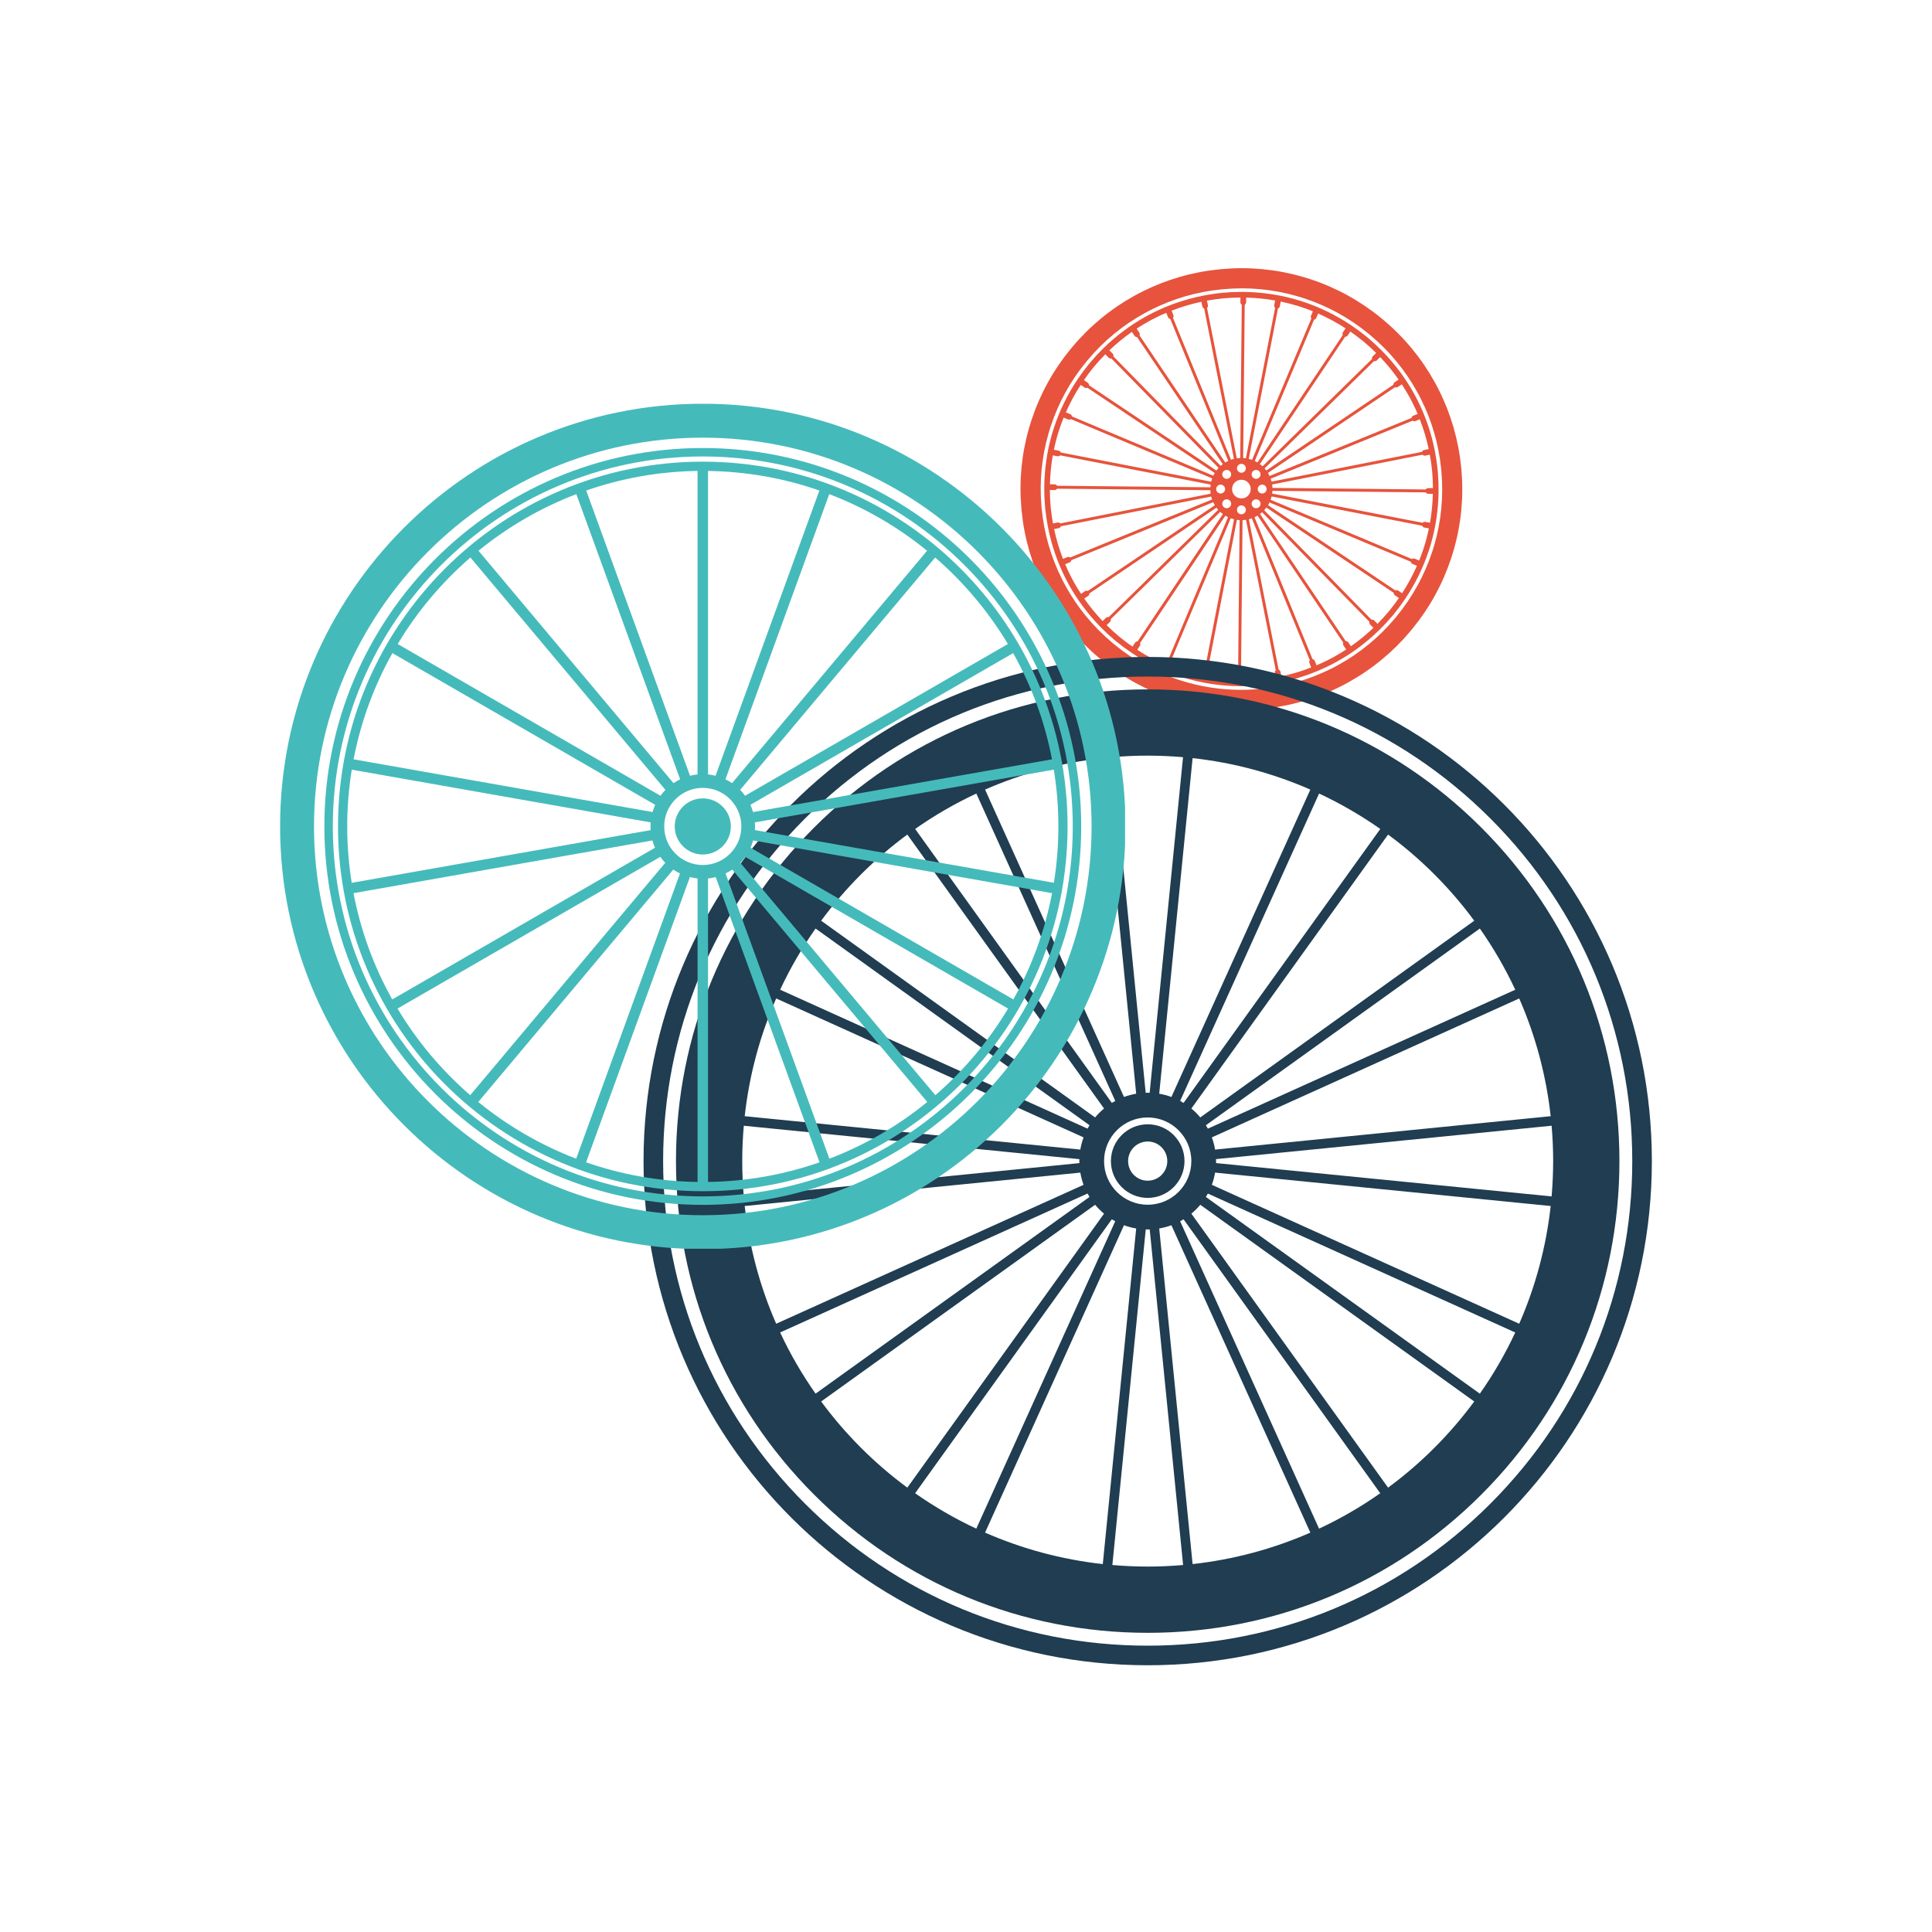
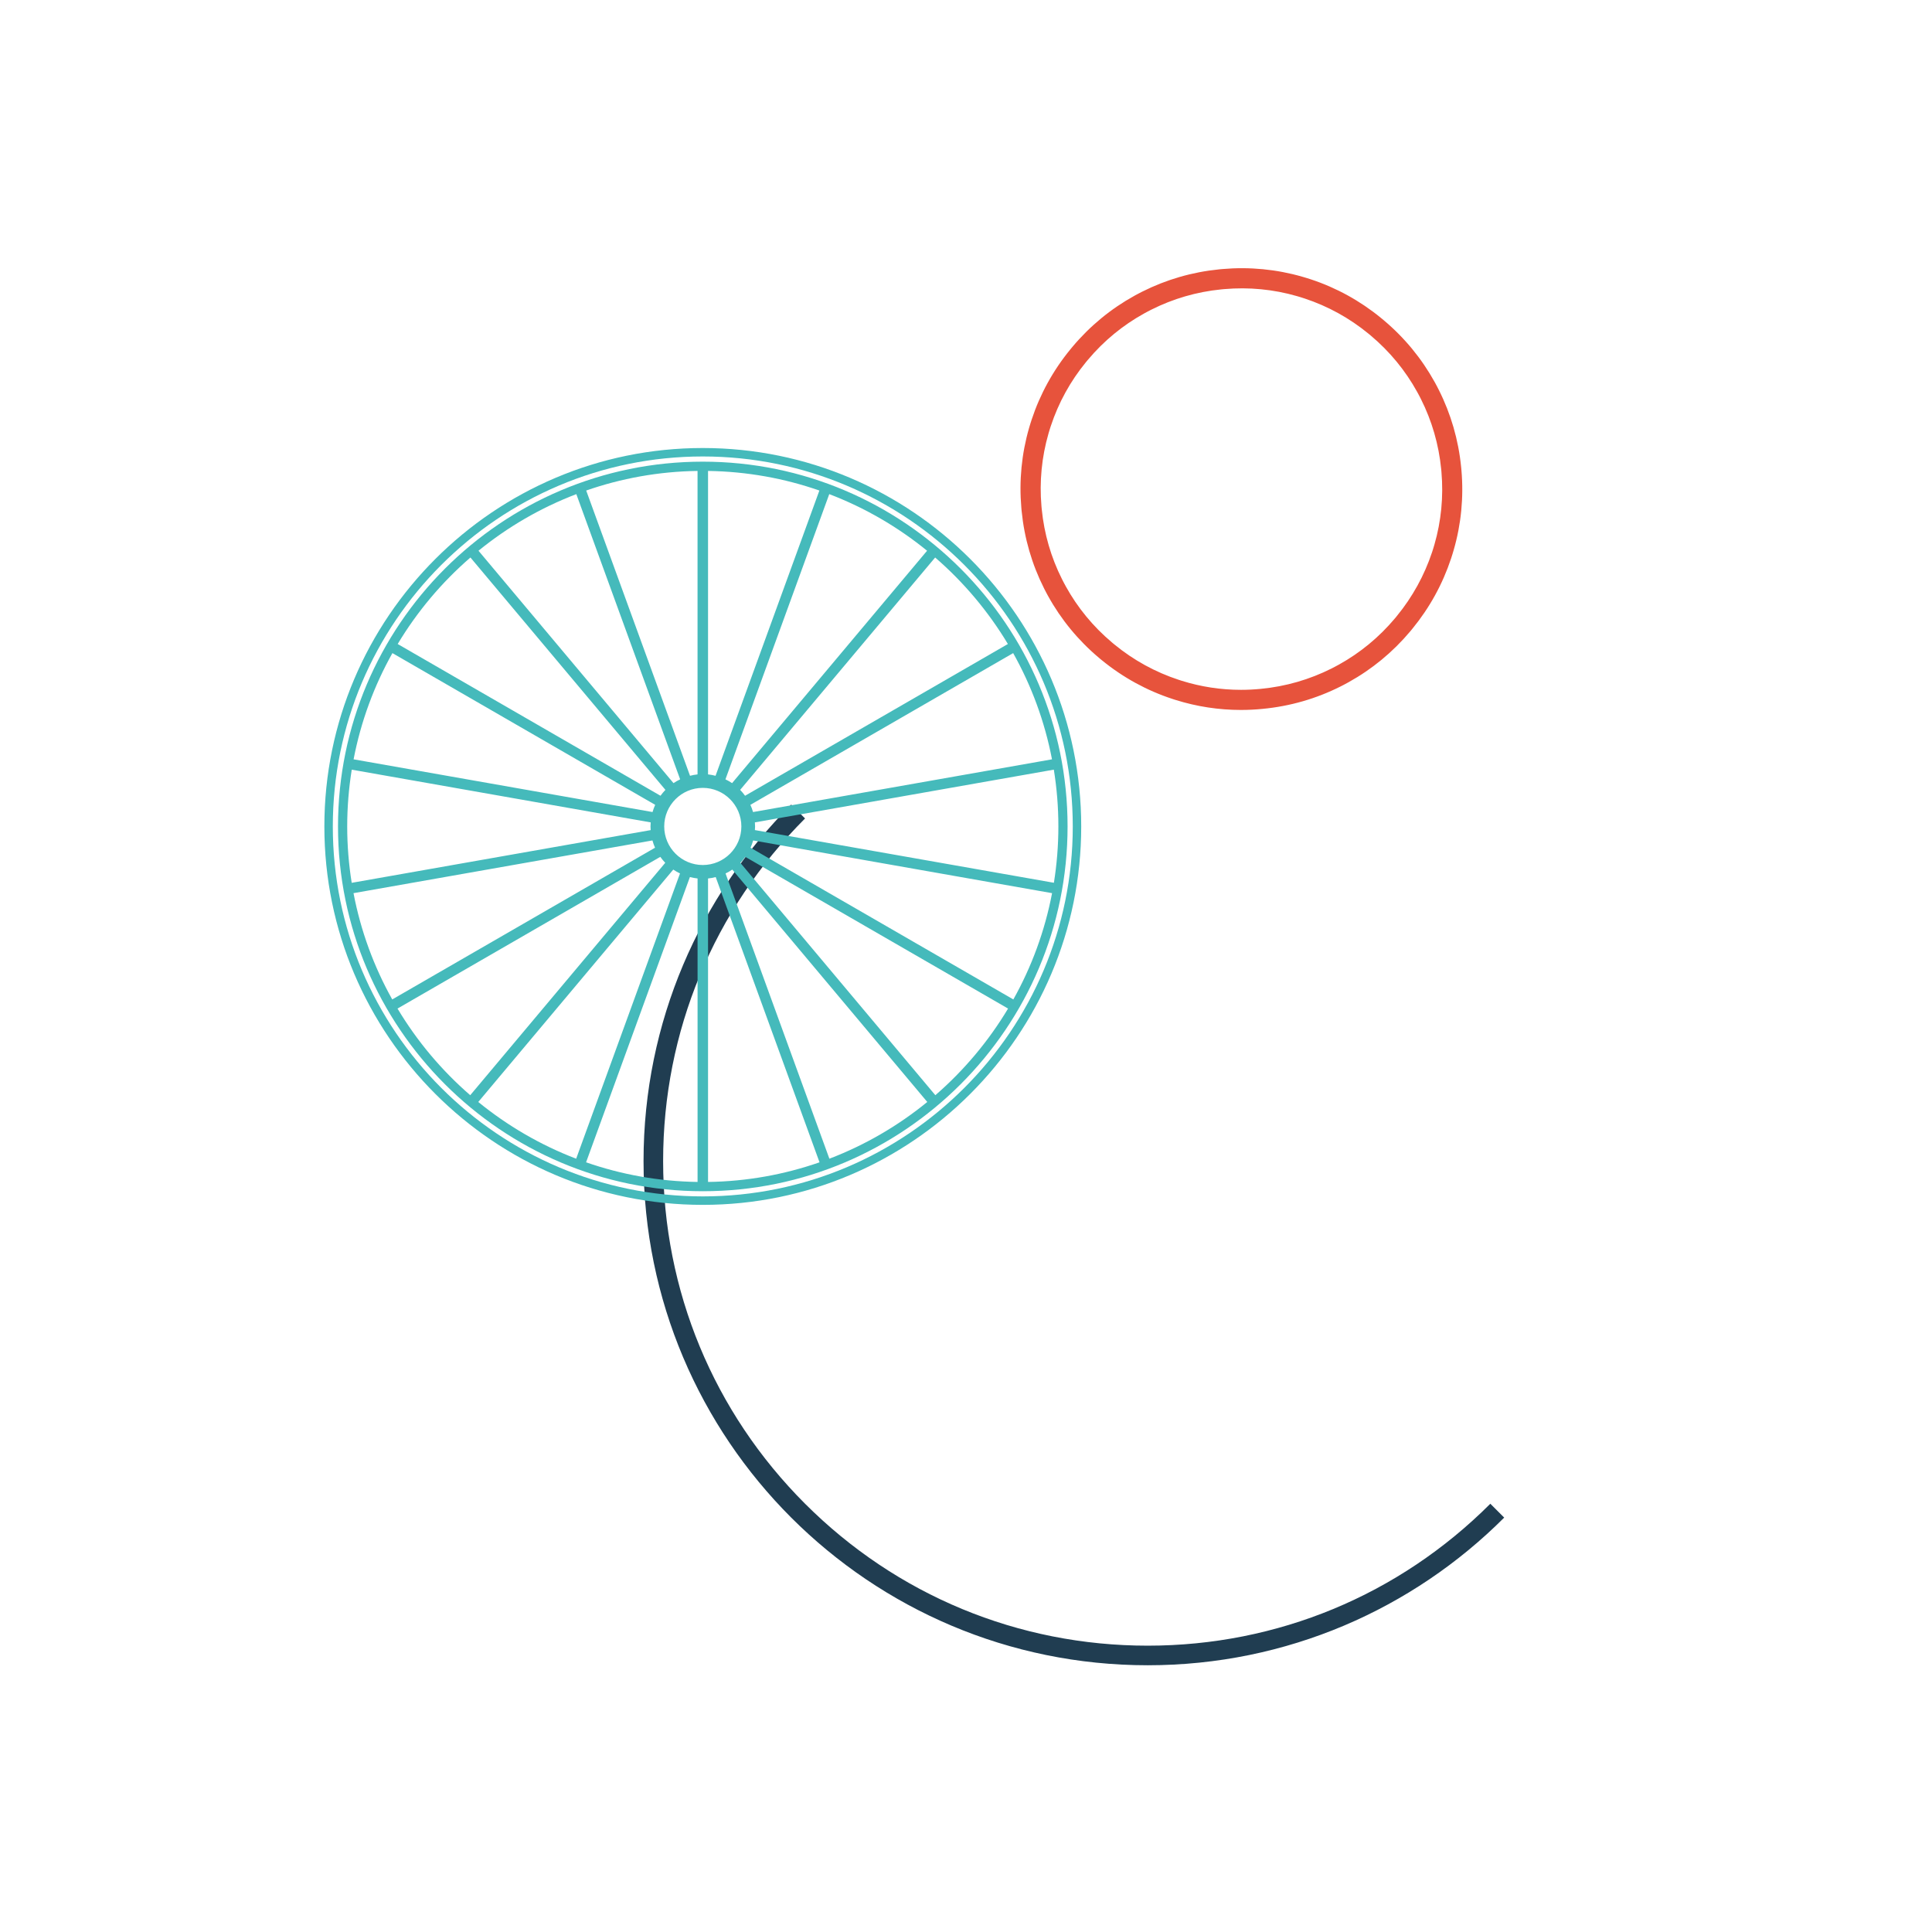
<svg xmlns="http://www.w3.org/2000/svg" width="1200" zoomAndPan="magnify" viewBox="0 0 900 900" height="1200" preserveAspectRatio="xMidYMid meet" version="1.0">
  <defs>
    <clipPath id="5bf2a58f2b">
      <path d="M 475 124.258 L 682 124.258 L 682 330.848 L 475 330.848 Z M 475 124.258 " clip-rule="nonzero" />
    </clipPath>
    <clipPath id="34d486dd5a">
-       <path d="M 299.785 306.027 L 769.5 306.027 L 769.5 775.742 L 299.785 775.742 Z M 299.785 306.027 " clip-rule="nonzero" />
+       <path d="M 299.785 306.027 L 769.5 775.742 L 299.785 775.742 Z M 299.785 306.027 " clip-rule="nonzero" />
    </clipPath>
    <clipPath id="0461a8d307">
      <path d="M 130.5 188.102 L 524.102 188.102 L 524.102 581.703 L 130.5 581.703 Z M 130.5 188.102 " clip-rule="nonzero" />
    </clipPath>
  </defs>
-   <path fill="#e7533c" d="M 669.812 220.043 C 669.793 219.801 669.777 219.566 669.75 219.324 C 669.734 219.09 669.703 218.855 669.684 218.621 C 669.387 215.742 668.961 212.867 668.398 210 C 666.77 201.77 664.074 193.922 660.422 186.613 C 660.363 186.504 660.309 186.391 660.254 186.285 C 660.031 185.84 659.797 185.395 659.566 184.957 C 659.34 184.523 659.109 184.09 658.875 183.664 C 658.812 183.547 658.746 183.43 658.684 183.312 C 654.715 176.176 649.766 169.523 643.891 163.535 C 641.844 161.453 639.719 159.48 637.516 157.613 C 637.332 157.457 637.145 157.297 636.953 157.145 C 636.773 156.996 636.59 156.848 636.41 156.699 C 634.164 154.875 631.832 153.141 629.398 151.508 C 622.328 146.777 614.766 143.102 606.902 140.508 C 606.723 140.445 606.535 140.391 606.359 140.328 C 606.094 140.242 605.82 140.164 605.555 140.074 C 597.133 137.473 588.285 136.074 579.219 135.984 C 578.902 135.977 578.586 135.977 578.273 135.977 C 575.305 135.977 572.359 136.117 569.449 136.398 C 566.457 136.695 563.457 137.133 560.469 137.727 C 552.203 139.363 544.324 142.066 536.992 145.746 C 536.953 145.766 536.922 145.785 536.887 145.801 C 536.348 146.074 535.809 146.352 535.277 146.629 C 534.766 146.902 534.246 147.18 533.738 147.465 C 533.688 147.488 533.641 147.516 533.598 147.547 C 526.527 151.496 519.941 156.414 514.008 162.23 C 511.922 164.277 509.949 166.406 508.082 168.605 C 507.922 168.793 507.766 168.984 507.605 169.168 C 507.457 169.348 507.316 169.527 507.168 169.707 C 505.344 171.953 503.605 174.289 501.98 176.719 C 497.312 183.695 493.668 191.145 491.086 198.895 C 491.047 199.012 491.012 199.121 490.973 199.242 C 490.816 199.715 490.664 200.191 490.516 200.676 C 490.375 201.137 490.23 201.609 490.094 202.074 C 490.059 202.203 490.02 202.332 489.984 202.461 C 487.746 210.316 486.539 218.516 486.457 226.906 C 486.43 229.832 486.539 232.742 486.781 235.625 C 486.801 235.859 486.816 236.09 486.844 236.324 C 486.867 236.562 486.891 236.812 486.918 237.051 C 487.215 239.922 487.641 242.797 488.203 245.66 C 489.828 253.891 492.523 261.73 496.172 269.035 C 496.234 269.152 496.289 269.27 496.352 269.387 C 496.574 269.824 496.805 270.258 497.027 270.695 C 497.262 271.137 497.492 271.574 497.73 272.008 C 497.793 272.121 497.855 272.23 497.91 272.344 C 501.879 279.484 506.832 286.133 512.703 292.125 C 514.75 294.215 516.875 296.188 519.082 298.047 C 519.27 298.203 519.449 298.363 519.641 298.512 C 519.82 298.66 520.004 298.809 520.191 298.957 C 522.43 300.781 524.766 302.512 527.195 304.137 C 534.277 308.879 541.852 312.559 549.73 315.152 C 549.891 315.207 550.055 315.262 550.219 315.312 C 550.496 315.402 550.781 315.492 551.059 315.578 C 559.473 318.18 568.316 319.57 577.375 319.664 C 580.352 319.695 583.305 319.578 586.23 319.332 C 586.387 319.32 586.547 319.305 586.699 319.289 C 587.027 319.258 587.363 319.219 587.691 319.188 C 590.504 318.891 593.316 318.477 596.129 317.922 C 604.336 316.293 612.156 313.617 619.441 309.98 C 619.621 309.887 619.801 309.801 619.98 309.711 C 620.355 309.516 620.734 309.32 621.113 309.121 C 621.602 308.863 622.094 308.602 622.578 308.332 C 622.641 308.301 622.699 308.262 622.762 308.23 C 629.922 304.262 636.59 299.297 642.594 293.41 C 644.684 291.363 646.656 289.23 648.523 287.027 C 648.68 286.844 648.832 286.664 648.988 286.477 C 649.141 286.293 649.289 286.105 649.438 285.926 C 651.262 283.688 652.992 281.352 654.621 278.922 C 659.289 271.953 662.93 264.5 665.516 256.754 C 665.559 256.629 665.598 256.508 665.641 256.383 C 665.793 255.914 665.941 255.441 666.09 254.973 C 666.238 254.496 666.383 254.027 666.516 253.543 C 666.555 253.422 666.586 253.305 666.621 253.18 C 668.867 245.324 670.066 237.121 670.148 228.73 C 670.164 225.824 670.055 222.922 669.812 220.043 Z M 665.547 209.207 L 663.387 209.637 C 662.914 209.727 662.555 210.066 662.398 210.496 L 592.352 224.359 C 592.348 224.332 592.34 224.309 592.332 224.289 C 592.301 224.152 592.258 224.023 592.223 223.895 C 592.199 223.809 592.172 223.723 592.148 223.633 C 592.098 223.469 592.043 223.301 591.988 223.141 C 591.969 223.09 591.957 223.047 591.938 222.996 L 658.027 195.977 C 658.391 196.246 658.879 196.328 659.324 196.148 L 661.387 195.309 C 663.137 199.766 664.527 204.414 665.547 209.207 Z M 656.383 184.59 C 656.445 184.695 656.5 184.809 656.562 184.914 C 656.797 185.332 657.02 185.762 657.25 186.188 C 657.473 186.605 657.695 187.035 657.91 187.461 C 657.965 187.57 658.027 187.688 658.082 187.801 C 658.906 189.445 659.672 191.121 660.395 192.82 L 658.332 193.664 C 657.879 193.848 657.594 194.25 657.52 194.695 L 591.426 221.723 C 591.418 221.719 591.418 221.703 591.41 221.699 C 591.324 221.512 591.234 221.328 591.141 221.148 C 591.129 221.125 591.117 221.098 591.102 221.074 C 591.012 220.902 590.918 220.727 590.82 220.562 C 590.801 220.531 590.781 220.492 590.758 220.461 C 590.727 220.414 590.699 220.363 590.672 220.309 L 649.863 180.375 C 650.273 180.566 650.77 180.547 651.168 180.273 L 653.02 179.027 C 654.207 180.84 655.332 182.699 656.383 184.59 Z M 642.934 166.332 C 646.082 169.641 648.949 173.141 651.523 176.82 L 649.68 178.062 C 649.277 178.332 649.074 178.785 649.098 179.238 L 589.902 219.168 C 589.848 219.094 589.785 219.02 589.723 218.941 C 589.656 218.855 589.594 218.773 589.527 218.688 C 589.457 218.605 589.391 218.527 589.32 218.445 C 589.246 218.359 589.172 218.273 589.098 218.188 L 640.094 168.203 C 640.535 168.316 641.016 168.211 641.363 167.871 Z M 583.672 233.207 C 584.48 232.395 585.793 232.395 586.602 233.207 C 587.41 234.016 587.41 235.328 586.602 236.137 C 585.793 236.949 584.48 236.949 583.672 236.137 C 582.859 235.328 582.859 234.016 583.672 233.207 Z M 583.672 219.523 C 584.48 218.711 585.793 218.711 586.602 219.523 C 587.41 220.332 587.41 221.645 586.602 222.453 C 585.793 223.262 584.48 223.262 583.672 222.453 C 582.859 221.645 582.859 220.332 583.672 219.523 Z M 585.895 227.828 C 585.895 226.684 586.824 225.754 587.969 225.754 C 589.113 225.754 590.039 226.684 590.039 227.828 C 590.039 228.973 589.113 229.898 587.969 229.898 C 586.824 229.898 585.895 228.973 585.895 227.828 Z M 627.809 156.27 L 629.031 154.445 C 631 155.809 632.902 157.23 634.734 158.727 C 634.914 158.875 635.098 159.023 635.277 159.172 C 635.457 159.32 635.629 159.469 635.805 159.617 C 637.609 161.145 639.367 162.758 641.066 164.438 L 639.496 165.98 C 639.148 166.32 639.031 166.801 639.137 167.242 L 588.141 217.223 C 588.109 217.191 588.078 217.168 588.047 217.141 C 588.016 217.117 587.988 217.094 587.961 217.062 C 587.812 216.93 587.672 216.801 587.516 216.68 C 587.496 216.66 587.473 216.641 587.453 216.629 C 587.293 216.5 587.133 216.367 586.973 216.246 C 586.953 216.234 586.934 216.215 586.91 216.203 C 586.91 216.203 586.91 216.203 586.902 216.195 L 626.633 156.863 C 627.086 156.875 627.535 156.672 627.809 156.27 Z M 613.184 148.109 L 614.043 146.055 C 618.445 147.992 622.719 150.293 626.824 152.957 L 625.602 154.785 C 625.328 155.188 625.316 155.684 625.508 156.09 L 585.777 215.422 C 585.746 215.402 585.723 215.391 585.691 215.375 C 585.543 215.285 585.391 215.195 585.242 215.113 C 585.16 215.07 585.082 215.031 585.008 214.988 C 584.883 214.93 584.758 214.859 584.637 214.797 C 584.598 214.781 584.562 214.762 584.523 214.742 L 612.145 148.898 C 612.59 148.844 612.992 148.555 613.184 148.109 Z M 596.191 142.668 L 596.617 140.477 C 599.375 141.055 602.098 141.75 604.773 142.582 C 605.035 142.66 605.293 142.742 605.547 142.82 C 605.727 142.879 605.906 142.938 606.086 142.996 C 607.941 143.605 609.777 144.273 611.59 145.012 L 610.723 147.07 C 610.539 147.516 610.613 148.004 610.883 148.367 L 583.262 214.211 C 582.762 214.023 582.25 213.875 581.723 213.746 L 595.34 143.648 C 595.758 143.508 596.098 143.145 596.191 142.668 Z M 579.559 231.988 C 579.484 232.012 579.41 232.027 579.336 232.043 C 579.273 232.055 579.211 232.074 579.148 232.086 C 579.031 232.113 578.914 232.125 578.797 232.145 C 578.773 232.145 578.754 232.148 578.73 232.156 C 578.453 232.188 578.168 232.188 577.883 232.156 C 577.871 232.156 577.859 232.156 577.844 232.156 C 577.832 232.156 577.828 232.148 577.816 232.148 C 577.523 232.117 577.246 232.055 576.98 231.977 C 576.961 231.969 576.941 231.965 576.926 231.957 C 576.805 231.922 576.695 231.879 576.582 231.828 C 576.527 231.805 576.473 231.773 576.418 231.746 C 576.348 231.715 576.273 231.68 576.207 231.641 C 576.133 231.598 576.066 231.555 575.992 231.512 C 575.941 231.48 575.891 231.457 575.848 231.426 C 575.773 231.375 575.707 231.32 575.633 231.266 C 575.594 231.234 575.551 231.203 575.516 231.172 C 575.445 231.117 575.383 231.055 575.324 231 C 575.285 230.961 575.242 230.926 575.203 230.887 C 575.148 230.832 575.102 230.777 575.051 230.719 C 575.008 230.672 574.965 230.629 574.922 230.57 C 574.879 230.523 574.848 230.469 574.805 230.418 C 574.762 230.355 574.711 230.293 574.668 230.23 C 574.637 230.188 574.613 230.141 574.582 230.098 C 574.539 230.023 574.488 229.949 574.449 229.875 C 574.426 229.832 574.406 229.785 574.391 229.742 C 574.352 229.664 574.309 229.582 574.27 229.496 C 574.254 229.445 574.234 229.391 574.215 229.34 C 574.184 229.262 574.152 229.18 574.129 229.102 C 574.105 229.027 574.094 228.953 574.074 228.879 C 574.062 228.816 574.043 228.754 574.031 228.691 C 574.004 228.574 573.988 228.457 573.973 228.332 C 573.973 228.316 573.969 228.289 573.969 228.273 C 573.938 227.992 573.938 227.703 573.969 227.418 C 573.969 227.406 573.969 227.398 573.969 227.387 C 573.969 227.375 573.973 227.363 573.973 227.352 C 574.004 227.066 574.066 226.789 574.148 226.523 C 574.152 226.504 574.168 226.48 574.172 226.461 C 574.211 226.348 574.254 226.23 574.297 226.125 C 574.32 226.07 574.352 226.016 574.375 225.953 C 574.406 225.887 574.438 225.812 574.477 225.75 C 574.52 225.676 574.562 225.605 574.605 225.531 C 574.637 225.484 574.66 225.441 574.691 225.391 C 574.742 225.316 574.797 225.242 574.852 225.176 C 574.883 225.137 574.914 225.094 574.945 225.055 C 575 224.988 575.062 224.926 575.117 224.863 C 575.156 224.828 575.191 224.785 575.23 224.746 C 575.285 224.691 575.34 224.641 575.398 224.594 C 575.445 224.551 575.488 224.508 575.547 224.465 C 575.594 224.418 575.648 224.391 575.699 224.344 C 575.762 224.301 575.824 224.254 575.887 224.211 C 575.93 224.18 575.977 224.152 576.02 224.121 C 576.094 224.078 576.168 224.031 576.242 223.992 C 576.289 223.969 576.332 223.949 576.375 223.93 C 576.453 223.895 576.535 223.852 576.621 223.812 C 576.672 223.797 576.727 223.777 576.777 223.758 C 576.855 223.727 576.938 223.695 577.016 223.672 C 577.09 223.648 577.164 223.633 577.238 223.617 C 577.301 223.602 577.363 223.586 577.426 223.574 C 577.543 223.547 577.66 223.535 577.777 223.516 C 577.801 223.516 577.82 223.512 577.844 223.504 C 578.125 223.473 578.406 223.473 578.691 223.504 C 578.703 223.504 578.719 223.504 578.73 223.504 C 578.742 223.504 578.75 223.512 578.762 223.512 C 579.051 223.543 579.328 223.602 579.594 223.684 C 579.613 223.691 579.633 223.695 579.656 223.707 C 579.773 223.746 579.887 223.789 579.996 223.832 C 580.055 223.855 580.109 223.887 580.164 223.914 C 580.23 223.945 580.305 223.98 580.375 224.02 C 580.449 224.062 580.516 224.105 580.59 224.148 C 580.641 224.18 580.684 224.203 580.734 224.234 C 580.809 224.285 580.875 224.34 580.949 224.395 C 580.988 224.426 581.031 224.457 581.066 224.488 C 581.137 224.543 581.195 224.605 581.258 224.66 C 581.297 224.699 581.34 224.734 581.375 224.773 C 581.434 224.828 581.48 224.883 581.531 224.938 C 581.574 224.988 581.617 225.031 581.66 225.086 C 581.703 225.137 581.742 225.191 581.777 225.242 C 581.82 225.305 581.871 225.367 581.914 225.426 C 581.945 225.473 581.969 225.52 582 225.57 C 582.043 225.645 582.094 225.719 582.129 225.793 C 582.156 225.836 582.176 225.879 582.191 225.93 C 582.23 226.008 582.273 226.09 582.305 226.176 C 582.324 226.227 582.34 226.281 582.359 226.332 C 582.391 226.41 582.422 226.484 582.445 226.566 C 582.469 226.641 582.484 226.715 582.5 226.789 C 582.516 226.852 582.531 226.91 582.543 226.973 C 582.57 227.09 582.59 227.207 582.602 227.332 C 582.602 227.352 582.605 227.375 582.605 227.395 C 582.637 227.672 582.637 227.961 582.605 228.246 C 582.605 228.258 582.605 228.266 582.605 228.277 C 582.605 228.289 582.602 228.305 582.602 228.316 C 582.57 228.602 582.508 228.879 582.426 229.145 C 582.422 229.164 582.414 229.188 582.402 229.207 C 582.367 229.316 582.324 229.434 582.277 229.547 C 582.254 229.602 582.223 229.656 582.199 229.719 C 582.168 229.785 582.137 229.859 582.102 229.922 C 582.055 229.996 582.012 230.066 581.969 230.141 C 581.938 230.188 581.914 230.23 581.883 230.281 C 581.832 230.355 581.777 230.422 581.723 230.496 C 581.691 230.535 581.66 230.578 581.629 230.617 C 581.574 230.684 581.512 230.746 581.457 230.809 C 581.418 230.844 581.383 230.887 581.344 230.926 C 581.289 230.98 581.234 231.031 581.18 231.078 C 581.129 231.121 581.086 231.164 581.031 231.211 C 580.98 231.254 580.926 231.285 580.875 231.328 C 580.812 231.371 580.75 231.418 580.691 231.461 C 580.648 231.492 580.598 231.52 580.555 231.551 C 580.48 231.594 580.406 231.641 580.332 231.68 C 580.289 231.703 580.246 231.723 580.195 231.742 C 580.113 231.777 580.035 231.82 579.949 231.859 C 579.898 231.879 579.844 231.895 579.793 231.914 C 579.719 231.934 579.637 231.965 579.559 231.988 Z M 580.363 237.512 C 580.363 238.652 579.434 239.582 578.289 239.582 C 577.148 239.582 576.219 238.652 576.219 237.512 C 576.219 236.367 577.148 235.438 578.289 235.438 C 579.434 235.438 580.363 236.367 580.363 237.512 Z M 576.219 218.148 C 576.219 217.004 577.148 216.078 578.289 216.078 C 579.434 216.078 580.363 217.004 580.363 218.148 C 580.363 219.293 579.434 220.223 578.289 220.223 C 577.148 220.223 576.219 219.293 576.219 218.148 Z M 579.832 141.969 C 580.219 141.738 580.484 141.32 580.492 140.836 L 580.516 138.637 C 585.082 138.746 589.59 139.199 594.004 139.977 L 593.578 142.16 C 593.484 142.637 593.664 143.102 593.996 143.402 L 580.379 213.5 C 580.203 213.477 580.023 213.449 579.844 213.43 C 579.816 213.43 579.801 213.426 579.773 213.426 C 579.758 213.426 579.738 213.426 579.711 213.418 C 579.516 213.402 579.312 213.383 579.113 213.371 Z M 569.688 139.008 C 572.387 138.754 575.113 138.617 577.852 138.605 L 577.828 140.805 C 577.82 141.289 578.082 141.715 578.465 141.949 L 577.746 213.352 C 577.207 213.371 576.672 213.418 576.145 213.5 L 562.281 143.453 C 562.617 143.148 562.793 142.688 562.695 142.211 L 562.27 140.051 C 564.75 139.605 567.215 139.254 569.688 139.008 Z M 559.664 140.578 L 560.094 142.734 C 560.184 143.211 560.523 143.57 560.953 143.723 L 574.816 213.773 C 574.789 213.777 574.766 213.785 574.746 213.789 C 574.613 213.82 574.48 213.863 574.344 213.902 C 574.258 213.926 574.172 213.949 574.086 213.977 C 573.918 214.023 573.75 214.082 573.59 214.137 C 573.543 214.156 573.5 214.168 573.449 214.188 L 546.426 148.098 C 546.699 147.73 546.781 147.242 546.602 146.797 L 545.758 144.738 C 550.23 142.98 554.879 141.598 559.664 140.578 Z M 569.98 233.207 C 570.789 232.395 572.102 232.395 572.91 233.207 C 573.723 234.016 573.723 235.328 572.91 236.137 C 572.102 236.949 570.789 236.949 569.98 236.137 C 569.168 235.328 569.168 234.016 569.98 233.207 Z M 568.613 229.898 C 567.469 229.898 566.543 228.973 566.543 227.828 C 566.543 226.684 567.469 225.754 568.613 225.754 C 569.758 225.754 570.684 226.684 570.684 227.828 C 570.684 228.973 569.758 229.898 568.613 229.898 Z M 572.91 222.453 C 572.102 223.262 570.789 223.262 569.98 222.453 C 569.168 221.645 569.168 220.332 569.98 219.523 C 570.789 218.711 572.102 218.711 572.91 219.523 C 573.723 220.332 573.723 221.645 572.91 222.453 Z M 534.871 149.832 C 534.906 149.816 534.945 149.789 534.98 149.773 C 535.488 149.488 535.996 149.215 536.508 148.941 C 537.016 148.676 537.523 148.41 538.035 148.152 C 538.078 148.129 538.121 148.109 538.172 148.082 C 539.848 147.242 541.555 146.465 543.285 145.727 L 544.125 147.785 C 544.312 148.238 544.715 148.523 545.16 148.598 L 572.188 214.691 C 572.18 214.699 572.168 214.699 572.164 214.707 C 571.977 214.793 571.793 214.883 571.613 214.977 C 571.586 214.988 571.562 215.004 571.539 215.016 C 571.363 215.105 571.191 215.199 571.023 215.301 C 570.992 215.316 570.957 215.336 570.918 215.355 C 570.871 215.387 570.82 215.41 570.766 215.441 L 530.832 156.246 C 531.023 155.84 531.004 155.344 530.734 154.941 L 529.484 153.094 C 531.238 151.949 533.039 150.859 534.871 149.832 Z M 527.277 154.602 L 528.52 156.445 C 528.793 156.848 529.242 157.051 529.695 157.023 L 569.633 216.215 C 569.555 216.27 569.48 216.332 569.406 216.395 C 569.316 216.461 569.238 216.523 569.152 216.59 C 569.07 216.66 568.992 216.727 568.902 216.797 C 568.816 216.871 568.73 216.945 568.645 217.02 L 518.664 166.023 C 518.773 165.582 518.668 165.102 518.328 164.754 L 516.789 163.184 C 520.102 160.043 523.602 157.172 527.277 154.602 Z M 509.184 171.383 C 509.332 171.203 509.48 171.02 509.629 170.84 C 509.777 170.66 509.926 170.488 510.074 170.312 C 511.602 168.508 513.215 166.75 514.898 165.051 L 516.438 166.621 C 516.777 166.969 517.258 167.086 517.699 166.98 L 567.68 217.977 C 567.648 218.008 567.625 218.039 567.598 218.07 C 567.574 218.102 567.551 218.133 567.52 218.156 C 567.391 218.305 567.258 218.445 567.137 218.602 C 567.117 218.621 567.098 218.645 567.078 218.668 C 566.949 218.828 566.82 218.992 566.703 219.152 C 566.691 219.168 566.672 219.195 566.66 219.215 C 566.66 219.215 566.66 219.215 566.66 219.219 L 507.328 179.488 C 507.352 179.039 507.148 178.586 506.746 178.316 L 504.922 177.09 C 506.266 175.117 507.688 173.219 509.184 171.383 Z M 503.422 179.297 L 505.246 180.523 C 505.645 180.793 506.141 180.809 506.551 180.617 L 565.879 220.344 C 565.863 220.375 565.848 220.398 565.832 220.43 C 565.746 220.578 565.652 220.727 565.57 220.883 C 565.527 220.965 565.492 221.043 565.449 221.125 C 565.387 221.246 565.316 221.363 565.262 221.496 C 565.242 221.531 565.227 221.57 565.207 221.605 L 499.363 193.984 C 499.301 193.539 499.012 193.133 498.566 192.945 L 496.512 192.086 C 498.453 187.676 500.762 183.402 503.422 179.297 Z M 492.492 203.191 C 492.531 203.066 492.562 202.949 492.598 202.828 C 492.734 202.367 492.871 201.91 493.012 201.453 C 493.156 200.996 493.305 200.531 493.453 200.074 C 493.488 199.957 493.527 199.84 493.57 199.723 C 494.152 197.973 494.793 196.246 495.488 194.535 L 497.539 195.395 C 497.984 195.578 498.473 195.504 498.84 195.234 L 564.68 222.855 C 564.496 223.355 564.348 223.871 564.219 224.395 L 494.121 210.777 C 493.965 210.352 493.602 210.02 493.125 209.926 L 490.938 209.5 C 491.383 207.379 491.898 205.27 492.492 203.191 Z M 490.441 212.121 L 492.625 212.543 C 493.102 212.633 493.562 212.453 493.867 212.121 L 563.965 225.738 C 563.938 225.918 563.914 226.094 563.895 226.273 C 563.895 226.301 563.891 226.316 563.891 226.344 C 563.891 226.359 563.891 226.379 563.883 226.406 C 563.863 226.602 563.848 226.805 563.832 227.004 L 492.434 226.285 C 492.203 225.898 491.781 225.633 491.301 225.625 L 489.098 225.602 C 489.211 221.043 489.66 216.535 490.441 212.121 Z M 489.508 236.773 C 489.484 236.547 489.457 236.316 489.438 236.09 C 489.414 235.852 489.402 235.625 489.379 235.391 C 489.18 233.035 489.082 230.652 489.066 228.266 L 491.27 228.289 C 491.754 228.297 492.18 228.035 492.414 227.652 L 563.816 228.371 C 563.832 228.91 563.883 229.445 563.965 229.973 L 493.918 243.836 C 493.613 243.504 493.148 243.324 492.672 243.422 L 490.516 243.848 C 490.09 241.484 489.75 239.129 489.508 236.773 Z M 491.035 246.453 L 493.191 246.023 C 493.668 245.934 494.027 245.594 494.184 245.164 L 564.23 231.301 C 564.234 231.328 564.242 231.352 564.246 231.371 C 564.277 231.508 564.32 231.637 564.359 231.773 C 564.383 231.859 564.41 231.945 564.434 232.031 C 564.484 232.199 564.539 232.367 564.594 232.527 C 564.613 232.574 564.625 232.617 564.645 232.668 L 498.555 259.691 C 498.188 259.418 497.699 259.34 497.254 259.516 L 495.195 260.359 C 493.445 255.895 492.055 251.242 491.035 246.453 Z M 500.199 271.074 C 500.137 270.965 500.074 270.852 500.02 270.746 C 499.789 270.328 499.562 269.906 499.34 269.48 C 499.117 269.051 498.895 268.625 498.676 268.199 C 498.621 268.086 498.566 267.977 498.512 267.863 C 497.688 266.219 496.922 264.539 496.199 262.84 L 498.258 261.996 C 498.707 261.812 498.992 261.41 499.066 260.965 L 565.164 233.938 C 565.168 233.941 565.168 233.953 565.176 233.961 C 565.262 234.145 565.355 234.332 565.449 234.512 C 565.461 234.535 565.473 234.562 565.484 234.586 C 565.578 234.758 565.672 234.934 565.77 235.098 C 565.789 235.129 565.805 235.168 565.832 235.203 C 565.863 235.254 565.887 235.301 565.918 235.359 L 506.723 275.293 C 506.312 275.102 505.82 275.117 505.418 275.391 L 503.57 276.641 C 502.375 274.82 501.25 272.961 500.199 271.074 Z M 513.648 289.32 C 510.5 286.016 507.633 282.516 505.066 278.836 L 506.906 277.594 C 507.309 277.32 507.516 276.867 507.488 276.418 L 566.684 236.484 C 566.738 236.562 566.801 236.637 566.863 236.711 C 566.93 236.801 566.992 236.879 567.062 236.965 C 567.129 237.047 567.199 237.125 567.266 237.215 C 567.34 237.301 567.414 237.387 567.488 237.473 L 516.492 287.453 C 516.055 287.344 515.57 287.449 515.227 287.789 Z M 528.773 299.391 L 527.547 301.215 C 525.582 299.852 523.672 298.426 521.836 296.93 C 521.656 296.785 521.484 296.637 521.305 296.496 C 521.125 296.348 520.945 296.191 520.766 296.039 C 518.961 294.512 517.211 292.902 515.508 291.219 L 517.078 289.68 C 517.426 289.34 517.543 288.859 517.438 288.418 L 568.434 238.438 C 568.465 238.469 568.496 238.492 568.527 238.52 C 568.559 238.543 568.59 238.566 568.613 238.598 C 568.762 238.727 568.902 238.859 569.059 238.98 C 569.078 239 569.102 239.02 569.121 239.031 C 569.281 239.16 569.441 239.293 569.602 239.414 C 569.621 239.426 569.645 239.445 569.664 239.457 L 529.934 298.789 C 529.496 298.781 529.039 298.988 528.773 299.391 Z M 543.398 307.551 L 542.539 309.605 C 538.141 307.668 533.867 305.363 529.762 302.695 L 530.988 300.871 C 531.258 300.473 531.27 299.977 531.078 299.566 L 570.809 240.238 C 570.84 240.254 570.863 240.27 570.895 240.285 C 571.043 240.375 571.191 240.465 571.348 240.547 C 571.426 240.59 571.508 240.625 571.582 240.672 C 571.707 240.73 571.828 240.801 571.953 240.863 C 571.988 240.879 572.027 240.898 572.062 240.918 L 544.441 306.758 C 543.992 306.816 543.59 307.102 543.398 307.551 Z M 560.391 312.992 L 559.961 315.184 C 557.836 314.742 555.727 314.223 553.648 313.629 C 553.527 313.594 553.402 313.555 553.277 313.523 C 552.82 313.395 552.363 313.254 551.91 313.117 C 551.449 312.973 550.992 312.824 550.527 312.676 C 550.41 312.641 550.297 312.602 550.18 312.566 C 548.43 311.984 546.707 311.34 544.984 310.648 L 545.844 308.598 C 546.031 308.152 545.957 307.664 545.684 307.297 L 573.32 241.438 C 573.82 241.621 574.332 241.77 574.859 241.902 L 561.242 311.996 C 560.82 312.152 560.48 312.516 560.391 312.992 Z M 576.75 313.691 C 576.363 313.922 576.094 314.34 576.09 314.824 L 576.066 317.023 C 571.5 316.914 566.992 316.461 562.578 315.684 L 563.004 313.5 C 563.098 313.023 562.918 312.559 562.586 312.258 L 576.199 242.16 C 576.379 242.184 576.559 242.211 576.738 242.227 C 576.762 242.227 576.781 242.234 576.805 242.234 C 576.824 242.234 576.844 242.234 576.867 242.242 C 577.066 242.258 577.27 242.277 577.469 242.289 Z M 586.879 316.648 C 584.184 316.902 581.461 317.035 578.723 317.051 L 578.75 314.848 C 578.754 314.367 578.496 313.938 578.109 313.703 L 578.828 242.301 C 579.367 242.285 579.906 242.234 580.43 242.152 L 594.293 312.203 C 593.961 312.504 593.781 312.969 593.879 313.445 L 594.305 315.602 C 591.832 316.055 589.352 316.406 586.879 316.648 Z M 596.914 315.082 L 596.488 312.926 C 596.395 312.449 596.055 312.09 595.629 311.934 L 581.766 241.887 C 581.789 241.883 581.816 241.875 581.832 241.871 C 581.969 241.84 582.102 241.797 582.234 241.758 C 582.324 241.734 582.41 241.707 582.496 241.684 C 582.664 241.633 582.828 241.578 582.988 241.523 C 583.039 241.504 583.082 241.492 583.133 241.473 L 610.156 307.562 C 609.883 307.93 609.801 308.418 609.98 308.863 L 610.82 310.922 C 606.352 312.672 601.703 314.062 596.914 315.082 Z M 621.711 305.82 C 621.676 305.84 621.637 305.863 621.602 305.883 C 621.094 306.16 620.586 306.438 620.078 306.711 C 619.57 306.977 619.059 307.242 618.547 307.5 C 618.504 307.527 618.457 307.547 618.414 307.57 C 616.738 308.41 615.035 309.191 613.301 309.926 L 612.461 307.859 C 612.273 307.41 611.875 307.125 611.43 307.051 L 584.398 240.953 C 584.406 240.949 584.418 240.949 584.426 240.941 C 584.609 240.855 584.797 240.762 584.977 240.672 C 585 240.656 585.023 240.645 585.051 240.633 C 585.223 240.539 585.395 240.449 585.562 240.348 C 585.598 240.328 585.629 240.312 585.668 240.285 C 585.719 240.254 585.766 240.23 585.816 240.199 L 625.75 299.395 C 625.559 299.805 625.578 300.297 625.848 300.699 L 627.098 302.547 C 625.34 303.711 623.543 304.801 621.711 305.82 Z M 629.305 301.059 L 628.062 299.215 C 627.789 298.812 627.34 298.609 626.887 298.633 L 586.949 239.441 C 587.027 239.383 587.102 239.32 587.176 239.262 C 587.262 239.191 587.344 239.129 587.43 239.062 C 587.512 238.996 587.59 238.926 587.676 238.859 C 587.766 238.785 587.852 238.711 587.938 238.637 L 637.918 289.633 C 637.809 290.07 637.914 290.551 638.254 290.898 L 639.793 292.469 C 636.477 295.617 632.977 298.484 629.305 301.059 Z M 647.398 284.277 C 647.25 284.457 647.105 284.637 646.957 284.812 C 646.809 284.992 646.66 285.168 646.508 285.348 C 644.98 287.152 643.371 288.906 641.684 290.602 L 640.145 289.031 C 639.805 288.684 639.32 288.566 638.883 288.672 L 588.902 237.676 C 588.934 237.645 588.957 237.617 588.98 237.586 C 589.008 237.555 589.031 237.527 589.062 237.496 C 589.191 237.348 589.32 237.199 589.445 237.051 C 589.465 237.035 589.484 237.008 589.496 236.992 C 589.625 236.828 589.754 236.668 589.879 236.508 C 589.891 236.488 589.91 236.465 589.922 236.445 C 589.922 236.445 589.922 236.445 589.922 236.441 L 649.254 276.168 C 649.227 276.621 649.434 277.074 649.836 277.344 L 651.66 278.57 C 650.316 280.543 648.887 282.445 647.398 284.277 Z M 653.16 276.363 L 651.336 275.137 C 650.934 274.863 650.441 274.852 650.031 275.043 L 590.699 235.316 C 590.719 235.285 590.73 235.258 590.75 235.227 C 590.836 235.078 590.922 234.934 591.012 234.777 C 591.055 234.695 591.098 234.617 591.133 234.535 C 591.195 234.414 591.266 234.293 591.32 234.172 C 591.34 234.133 591.355 234.098 591.375 234.059 L 657.219 261.684 C 657.277 262.125 657.57 262.535 658.016 262.719 L 660.066 263.578 C 658.125 267.984 655.82 272.25 653.16 276.363 Z M 664.086 252.469 C 664.051 252.594 664.02 252.711 663.98 252.832 C 663.848 253.289 663.711 253.754 663.566 254.211 C 663.426 254.668 663.285 255.129 663.129 255.586 C 663.09 255.703 663.055 255.82 663.012 255.938 C 662.43 257.68 661.785 259.414 661.094 261.125 L 659.043 260.266 C 658.598 260.082 658.109 260.156 657.742 260.426 L 591.902 232.805 C 592.086 232.305 592.234 231.789 592.363 231.266 L 662.461 244.883 C 662.617 245.309 662.98 245.641 663.457 245.734 L 665.645 246.16 C 665.199 248.281 664.68 250.391 664.086 252.469 Z M 666.141 243.539 L 663.957 243.113 C 663.48 243.02 663.016 243.199 662.715 243.531 L 592.617 229.918 C 592.645 229.738 592.668 229.559 592.688 229.379 C 592.688 229.355 592.691 229.336 592.691 229.312 C 592.691 229.293 592.691 229.266 592.699 229.25 C 592.719 229.051 592.734 228.852 592.746 228.648 L 664.148 229.367 C 664.379 229.758 664.797 230.023 665.281 230.027 L 667.48 230.055 C 667.371 234.617 666.918 239.125 666.141 243.539 Z M 665.312 227.371 C 664.828 227.363 664.402 227.621 664.168 228.008 L 592.766 227.289 C 592.746 226.75 592.699 226.211 592.617 225.688 L 662.664 211.824 C 662.969 212.156 663.434 212.336 663.906 212.238 L 666.066 211.812 C 666.5 214.16 666.832 216.516 667.074 218.871 C 667.098 219.102 667.125 219.332 667.141 219.566 C 667.168 219.793 667.18 220.031 667.203 220.258 C 667.402 222.613 667.5 224.996 667.512 227.383 Z M 665.312 227.371 " fill-opacity="1" fill-rule="nonzero" />
  <g clip-path="url(#5bf2a58f2b)">
    <path fill="#e7533c" d="M 680.797 219.102 C 680.77 218.836 680.75 218.578 680.727 218.309 C 680.703 218.043 680.672 217.773 680.648 217.508 C 679.402 204.922 675.879 192.816 670.277 181.68 C 670.215 181.551 670.148 181.418 670.078 181.289 C 669.832 180.793 669.578 180.305 669.32 179.816 C 669.059 179.328 668.801 178.84 668.535 178.352 C 668.465 178.23 668.398 178.098 668.324 177.977 C 662.293 167.062 654.293 157.32 644.609 149.184 C 644.398 149.012 644.195 148.832 643.984 148.66 C 643.781 148.492 643.578 148.324 643.371 148.156 C 633.59 140.133 622.535 134.059 610.688 130.145 C 610.555 130.102 610.426 130.059 610.289 130.016 C 609.758 129.844 609.227 129.668 608.688 129.508 C 608.164 129.348 607.645 129.191 607.117 129.039 C 606.977 128.996 606.828 128.953 606.684 128.914 C 594.695 125.457 582.137 124.227 569.527 125.328 C 569.281 125.348 569.035 125.371 568.785 125.391 C 568.496 125.414 568.211 125.445 567.922 125.477 C 555.355 126.727 543.273 130.246 532.148 135.836 C 532 135.91 531.852 135.984 531.711 136.059 C 531.234 136.297 530.758 136.539 530.289 136.793 C 529.781 137.059 529.281 137.332 528.777 137.602 C 528.668 137.664 528.555 137.727 528.445 137.789 C 517.523 143.816 507.781 151.82 499.641 161.508 C 499.469 161.719 499.289 161.922 499.117 162.133 C 498.949 162.336 498.781 162.539 498.617 162.746 C 490.59 172.527 484.516 183.582 480.602 195.426 C 480.559 195.562 480.516 195.691 480.473 195.828 C 480.301 196.359 480.133 196.883 479.965 197.418 C 479.805 197.941 479.645 198.469 479.488 198.992 C 479.445 199.137 479.402 199.277 479.367 199.418 C 475.91 211.402 474.68 223.949 475.781 236.547 C 475.805 236.812 475.824 237.078 475.848 237.344 C 475.871 237.609 475.902 237.875 475.93 238.141 C 477.172 250.73 480.695 262.84 486.305 273.973 C 486.367 274.098 486.43 274.223 486.488 274.344 C 486.742 274.84 486.996 275.34 487.258 275.836 C 487.512 276.324 487.777 276.805 488.035 277.281 C 488.109 277.414 488.18 277.543 488.254 277.672 C 494.281 288.586 502.277 298.324 511.961 306.457 C 512.172 306.637 512.379 306.809 512.59 306.988 C 512.789 307.156 512.992 307.316 513.195 307.484 C 523.07 315.582 534.238 321.691 546.211 325.605 C 546.434 325.68 546.656 325.754 546.879 325.824 C 547.164 325.918 547.453 326.004 547.738 326.094 C 557.539 329.156 567.742 330.723 578.066 330.723 C 581.438 330.723 584.812 330.555 588.195 330.219 C 600.961 329.008 613.234 325.453 624.512 319.762 C 624.605 319.719 624.691 319.672 624.785 319.629 C 625.336 319.348 625.887 319.066 626.43 318.773 C 627.055 318.445 627.672 318.105 628.285 317.766 C 628.297 317.762 628.305 317.754 628.316 317.746 C 639.156 311.73 648.832 303.766 656.922 294.133 C 657.094 293.93 657.266 293.727 657.434 293.52 C 657.605 293.316 657.773 293.105 657.941 292.895 C 665.961 283.113 672.031 272.062 675.949 260.223 C 675.992 260.086 676.035 259.949 676.082 259.812 C 676.258 259.289 676.422 258.762 676.586 258.23 C 676.75 257.707 676.906 257.176 677.059 256.641 C 677.105 256.508 677.141 256.363 677.184 256.227 C 680.66 244.258 681.891 231.703 680.797 219.102 Z M 650.699 286.98 C 650.547 287.164 650.398 287.355 650.242 287.543 C 650.086 287.727 649.926 287.918 649.773 288.105 C 642.422 296.855 633.629 304.094 623.777 309.562 C 623.77 309.566 623.758 309.574 623.754 309.574 C 623.188 309.883 622.625 310.191 622.062 310.488 C 621.57 310.754 621.066 311.008 620.574 311.262 C 620.488 311.305 620.406 311.348 620.32 311.391 C 610.066 316.562 598.914 319.793 587.312 320.895 C 584.238 321.199 581.164 321.352 578.105 321.352 C 568.711 321.352 559.43 319.93 550.52 317.141 C 550.273 317.066 550.027 316.988 549.785 316.906 C 549.562 316.832 549.34 316.766 549.117 316.691 C 538.254 313.137 528.117 307.59 519.156 300.242 C 518.973 300.086 518.781 299.934 518.594 299.777 C 518.41 299.625 518.223 299.465 518.039 299.309 C 509.234 291.914 501.961 283.059 496.48 273.133 C 496.422 273.023 496.359 272.91 496.305 272.801 C 496.062 272.355 495.816 271.91 495.578 271.457 C 495.344 271.02 495.121 270.574 494.895 270.133 C 494.832 270.012 494.77 269.895 494.707 269.77 C 489.613 259.648 486.414 248.648 485.285 237.215 C 485.258 236.965 485.234 236.727 485.211 236.477 C 485.184 236.238 485.168 236 485.148 235.762 C 484.152 224.309 485.273 212.898 488.414 202.012 C 488.449 201.879 488.488 201.758 488.523 201.629 C 488.668 201.145 488.809 200.664 488.957 200.188 C 489.105 199.703 489.262 199.227 489.414 198.746 C 489.457 198.621 489.496 198.5 489.539 198.375 C 493.094 187.609 498.609 177.566 505.898 168.68 C 506.055 168.496 506.211 168.305 506.363 168.117 C 506.52 167.934 506.68 167.746 506.832 167.562 C 514.23 158.758 523.082 151.484 533.008 146.008 C 533.121 145.945 533.227 145.887 533.336 145.828 C 533.789 145.578 534.234 145.34 534.691 145.098 C 535.125 144.867 535.562 144.645 536 144.422 C 536.133 144.355 536.262 144.293 536.383 144.227 C 546.469 139.156 557.422 135.957 568.816 134.82 C 569.125 134.789 569.438 134.758 569.75 134.727 C 569.926 134.707 570.105 134.695 570.277 134.684 C 581.773 133.672 593.219 134.781 604.148 137.938 C 604.27 137.969 604.387 138.004 604.504 138.043 C 604.992 138.184 605.484 138.332 605.969 138.48 C 606.445 138.629 606.914 138.777 607.383 138.934 C 607.516 138.977 607.648 139.02 607.781 139.062 C 618.539 142.617 628.582 148.133 637.469 155.422 C 637.66 155.578 637.844 155.734 638.035 155.887 C 638.223 156.043 638.406 156.195 638.594 156.355 C 647.398 163.754 654.668 172.602 660.148 182.527 C 660.215 182.645 660.277 182.762 660.34 182.879 C 660.582 183.316 660.816 183.758 661.051 184.195 C 661.285 184.641 661.52 185.094 661.75 185.543 C 661.805 185.656 661.867 185.773 661.922 185.883 C 667.02 196.012 670.223 207.02 671.352 218.465 C 671.379 218.699 671.402 218.934 671.422 219.168 C 671.445 219.418 671.465 219.664 671.484 219.918 C 672.477 231.371 671.359 242.766 668.219 253.656 C 668.18 253.777 668.145 253.902 668.105 254.031 C 667.965 254.516 667.82 254.996 667.672 255.48 C 667.523 255.961 667.371 256.438 667.215 256.914 C 667.172 257.039 667.137 257.16 667.094 257.293 C 663.508 268.043 657.992 278.094 650.699 286.98 Z M 650.699 286.98 " fill-opacity="1" fill-rule="nonzero" />
  </g>
-   <path fill="#203d51" d="M 534.645 523.742 C 525.184 523.742 517.5 531.426 517.5 540.883 C 517.5 550.344 525.184 558.027 534.645 558.027 C 544.102 558.027 551.785 550.344 551.785 540.883 C 551.785 531.426 544.102 523.742 534.645 523.742 Z M 534.645 550.012 C 529.598 550.012 525.516 545.93 525.516 540.883 C 525.516 535.84 529.598 531.758 534.645 531.758 C 539.688 531.758 543.77 535.84 543.77 540.883 C 543.77 545.93 539.688 550.012 534.645 550.012 Z M 534.645 550.012 " fill-opacity="1" fill-rule="nonzero" />
-   <path fill="#203d51" d="M 690.031 385.496 C 648.523 343.988 593.336 321.137 534.645 321.137 C 475.949 321.137 420.762 343.988 379.254 385.496 C 337.746 427.004 314.895 482.191 314.895 540.883 C 314.895 599.578 337.746 654.766 379.254 696.273 C 420.762 737.781 475.938 760.633 534.645 760.633 C 593.336 760.633 648.523 737.781 690.031 696.273 C 731.539 654.766 754.391 599.59 754.391 540.883 C 754.391 482.176 731.539 427.004 690.031 385.496 Z M 722.371 519.965 L 566.027 535.52 C 565.699 533.559 565.191 531.656 564.516 529.84 L 707.707 465.121 C 715.203 482.234 720.234 500.66 722.371 519.965 Z M 705.863 461.055 L 562.672 525.773 C 562.383 525.242 562.062 524.707 561.746 524.188 L 689.367 432.555 C 695.656 441.508 701.191 451.035 705.863 461.055 Z M 686.758 428.906 L 559.137 520.543 C 557.883 519.027 556.5 517.645 554.984 516.391 L 646.621 388.77 C 661.934 400.055 675.469 413.594 686.758 428.906 Z M 642.988 386.156 L 551.352 513.781 C 550.832 513.461 550.301 513.145 549.766 512.855 L 614.484 369.664 C 624.492 374.336 634.02 379.871 642.988 386.156 Z M 554.973 540.883 C 554.973 552.086 545.859 561.211 534.645 561.211 C 523.426 561.211 514.312 552.102 514.312 540.883 C 514.312 529.684 523.426 520.555 534.645 520.555 C 545.859 520.555 554.973 529.684 554.973 540.883 Z M 610.406 367.82 L 545.688 511.012 C 543.871 510.332 541.965 509.828 540.008 509.496 L 555.562 353.156 C 574.867 355.289 593.293 360.324 610.406 367.82 Z M 534.645 352.004 C 540.195 352.004 545.688 352.262 551.105 352.723 L 535.551 509.066 C 535.25 509.051 534.945 509.035 534.629 509.035 C 534.312 509.035 534.023 509.051 533.707 509.066 L 518.148 352.723 C 523.598 352.25 529.094 352.004 534.645 352.004 Z M 513.723 353.156 L 529.281 509.496 C 527.32 509.828 525.414 510.336 523.598 511.012 L 458.879 367.82 C 475.992 360.324 494.418 355.289 513.723 353.156 Z M 454.812 369.664 L 519.535 512.855 C 519 513.145 518.465 513.461 517.949 513.781 L 426.312 386.156 C 435.266 379.871 444.793 374.336 454.812 369.664 Z M 422.664 388.77 L 514.301 516.391 C 512.785 517.645 511.402 519.027 510.148 520.543 L 382.527 428.906 C 393.816 413.594 407.352 400.055 422.664 388.77 Z M 379.918 432.539 L 507.539 524.176 C 507.223 524.695 506.902 525.227 506.617 525.762 L 363.422 461.043 C 368.094 451.035 373.629 441.508 379.918 432.539 Z M 361.578 465.121 L 504.77 529.84 C 504.094 531.656 503.59 533.559 503.258 535.52 L 346.914 519.965 C 349.051 500.66 354.082 482.234 361.578 465.121 Z M 345.762 540.883 C 345.762 535.332 346.023 529.84 346.484 524.418 L 502.824 539.977 C 502.809 540.277 502.797 540.582 502.797 540.898 C 502.797 541.203 502.809 541.504 502.824 541.82 L 346.484 557.379 C 346.008 551.93 345.762 546.434 345.762 540.883 Z M 346.914 561.805 L 503.258 546.246 C 503.59 548.207 504.094 550.109 504.77 551.93 L 361.578 616.648 C 354.082 599.535 349.051 581.109 346.914 561.805 Z M 363.422 620.711 L 506.617 555.992 C 506.902 556.527 507.223 557.059 507.539 557.578 L 379.918 649.215 C 373.629 640.262 368.094 630.734 363.422 620.711 Z M 382.527 652.863 L 510.148 561.227 C 511.402 562.742 512.785 564.125 514.301 565.379 L 422.664 693 C 407.352 681.711 393.816 668.176 382.527 652.863 Z M 426.297 695.609 L 517.934 567.988 C 518.453 568.305 518.984 568.621 519.52 568.91 L 454.801 712.105 C 444.793 707.434 435.266 701.895 426.297 695.609 Z M 458.879 713.949 L 523.598 570.758 C 525.414 571.434 527.32 571.938 529.281 572.27 L 513.723 728.609 C 494.418 726.477 475.992 721.445 458.879 713.949 Z M 534.645 729.766 C 529.094 729.766 523.598 729.504 518.18 729.043 L 533.734 572.703 C 534.039 572.719 534.34 572.73 534.656 572.73 C 534.973 572.73 535.262 572.719 535.578 572.703 L 551.137 729.043 C 545.688 729.52 540.195 729.766 534.645 729.766 Z M 555.562 728.609 L 540.008 572.27 C 541.965 571.938 543.871 571.434 545.688 570.758 L 610.406 713.949 C 593.293 721.445 574.867 726.477 555.562 728.609 Z M 614.473 712.105 L 549.754 568.91 C 550.285 568.621 550.82 568.305 551.34 567.988 L 642.973 695.609 C 634.02 701.895 624.492 707.434 614.473 712.105 Z M 646.621 693 L 554.984 565.379 C 556.5 564.125 557.883 562.742 559.137 561.227 L 686.758 652.863 C 675.469 668.176 661.934 681.711 646.621 693 Z M 689.367 649.23 L 561.746 557.594 C 562.066 557.074 562.383 556.543 562.672 556.008 L 705.863 620.727 C 701.191 630.734 695.656 640.262 689.367 649.23 Z M 707.707 616.648 L 564.516 551.93 C 565.191 550.109 565.699 548.207 566.027 546.246 L 722.371 561.805 C 720.234 581.109 715.203 599.535 707.707 616.648 Z M 566.461 541.809 C 566.477 541.504 566.492 541.203 566.492 540.883 C 566.492 540.582 566.477 540.277 566.461 539.961 L 722.801 524.406 C 723.277 529.84 723.523 535.32 723.523 540.871 C 723.523 546.422 723.266 551.914 722.801 557.336 Z M 566.461 541.809 " fill-opacity="1" fill-rule="nonzero" />
  <g clip-path="url(#34d486dd5a)">
    <path fill="#203d51" d="M 534.645 306.027 C 404.93 306.027 299.785 411.172 299.785 540.883 C 299.785 670.598 404.93 775.742 534.645 775.742 C 664.355 775.742 769.5 670.598 769.5 540.883 C 769.5 411.172 664.355 306.027 534.645 306.027 Z M 694.258 700.496 C 651.625 743.129 594.938 766.617 534.645 766.617 C 474.352 766.617 417.66 743.129 375.027 700.496 C 332.398 657.867 308.91 601.176 308.91 540.883 C 308.91 480.59 332.398 423.902 375.027 381.27 C 417.66 338.641 474.352 315.152 534.645 315.152 C 594.938 315.152 651.625 338.641 694.258 381.27 C 736.887 423.902 760.375 480.59 760.375 540.883 C 760.375 601.176 736.887 657.867 694.258 700.496 Z M 694.258 700.496 " fill-opacity="1" fill-rule="nonzero" />
  </g>
  <g clip-path="url(#0461a8d307)">
-     <path fill="#45babb" d="M 327.387 188.078 C 218.805 188.078 130.477 276.406 130.477 384.988 C 130.477 493.566 218.805 581.898 327.387 581.898 C 435.969 581.898 524.297 493.566 524.297 384.988 C 524.297 276.406 435.969 188.078 327.387 188.078 Z M 327.387 566.094 C 227.527 566.094 146.277 484.848 146.277 384.988 C 146.277 285.129 227.527 203.879 327.387 203.879 C 427.246 203.879 508.496 285.129 508.496 384.988 C 508.496 484.848 427.246 566.094 327.387 566.094 Z M 327.387 566.094 " fill-opacity="1" fill-rule="nonzero" />
-   </g>
+     </g>
  <path fill="#45babb" d="M 327.387 208.703 C 230.184 208.703 151.102 287.785 151.102 384.988 C 151.102 482.191 230.184 561.273 327.387 561.273 C 424.59 561.273 503.672 482.191 503.672 384.988 C 503.672 287.785 424.59 208.703 327.387 208.703 Z M 327.387 557.328 C 232.348 557.328 155.035 480.012 155.035 384.988 C 155.035 289.949 232.348 212.637 327.387 212.637 C 422.422 212.637 499.738 289.949 499.738 384.988 C 499.738 480.023 422.422 557.328 327.387 557.328 Z M 327.387 557.328 " fill-opacity="1" fill-rule="nonzero" />
  <path fill="#45babb" d="M 327.387 215.059 C 233.684 215.059 157.457 291.285 157.457 384.988 C 157.457 478.691 233.684 554.918 327.387 554.918 C 421.09 554.918 497.316 478.691 497.316 384.988 C 497.316 291.285 421.09 215.059 327.387 215.059 Z M 490.059 353.723 L 350.797 378.281 C 350.469 377.121 350.047 375.996 349.559 374.922 L 471.973 304.242 C 480.484 319.426 486.676 336.082 490.059 353.723 Z M 469.516 300.004 L 347.086 370.695 C 346.383 369.734 345.625 368.812 344.793 367.957 L 435.629 259.703 C 448.949 271.223 460.406 284.836 469.516 300.004 Z M 431.871 256.555 L 341.035 364.809 C 340.051 364.141 339.012 363.566 337.934 363.051 L 386.301 230.184 C 402.934 236.539 418.293 245.492 431.871 256.555 Z M 329.832 219.379 C 347.965 219.648 365.406 222.832 381.699 228.508 L 333.332 361.391 C 332.199 361.098 331.027 360.875 329.832 360.746 Z M 324.941 219.379 L 324.941 360.746 C 323.746 360.863 322.574 361.098 321.441 361.391 L 273.074 228.508 C 289.367 222.832 306.797 219.637 324.941 219.379 Z M 268.473 230.184 L 316.84 363.051 C 315.762 363.566 314.723 364.141 313.738 364.809 L 222.902 256.555 C 236.48 245.492 251.84 236.539 268.473 230.184 Z M 219.145 259.703 L 309.98 367.957 C 309.148 368.812 308.387 369.723 307.688 370.695 L 185.258 300.004 C 194.367 284.836 205.824 271.223 219.145 259.703 Z M 182.801 304.242 L 305.215 374.922 C 304.727 375.996 304.316 377.121 303.977 378.281 L 164.715 353.723 C 168.098 336.082 174.289 319.426 182.801 304.242 Z M 161.742 384.988 C 161.742 375.984 162.48 367.16 163.859 358.543 L 303.121 383.102 C 303.074 383.723 303.027 384.355 303.027 385 C 303.027 385.574 303.074 386.133 303.109 386.695 L 163.836 411.254 C 162.469 402.688 161.742 393.918 161.742 384.988 Z M 164.68 416.066 L 303.93 391.508 C 304.258 392.68 304.656 393.812 305.145 394.902 L 182.719 465.578 C 174.219 450.387 168.051 433.719 164.68 416.066 Z M 185.176 469.828 L 307.594 399.152 C 308.293 400.133 309.066 401.059 309.898 401.926 L 219.051 510.191 C 205.73 498.648 194.273 485.023 185.176 469.828 Z M 222.797 513.34 L 313.633 405.086 C 314.629 405.766 315.68 406.363 316.77 406.887 L 268.402 539.77 C 251.758 533.402 236.387 524.422 222.797 513.34 Z M 324.941 550.598 C 306.785 550.328 289.32 547.133 273.016 541.445 L 321.383 408.562 C 322.539 408.855 323.723 409.102 324.953 409.219 L 324.953 550.598 Z M 309.418 384.988 C 309.418 375.074 317.484 367.02 327.387 367.02 C 337.289 367.02 345.355 375.086 345.355 384.988 C 345.355 394.902 337.289 402.957 327.387 402.957 C 317.484 402.957 309.418 394.902 309.418 384.988 Z M 329.832 550.598 L 329.832 409.23 C 331.051 409.113 332.234 408.867 333.402 408.574 L 381.77 541.453 C 365.453 547.133 348 550.34 329.832 550.598 Z M 386.359 539.77 L 337.992 406.887 C 339.082 406.363 340.145 405.766 341.129 405.086 L 431.965 513.34 C 418.387 524.422 403.016 533.402 386.359 539.77 Z M 435.723 510.191 L 344.875 401.926 C 345.719 401.059 346.477 400.133 347.18 399.152 L 469.598 469.828 C 460.5 485.023 449.043 498.648 435.723 510.191 Z M 472.055 465.578 L 349.629 394.902 C 350.117 393.812 350.516 392.68 350.844 391.508 L 490.094 416.066 C 486.723 433.719 480.555 450.387 472.055 465.578 Z M 351.664 386.684 C 351.699 386.121 351.746 385.562 351.746 384.988 C 351.746 384.344 351.699 383.723 351.652 383.09 L 490.914 358.531 C 492.305 367.148 493.031 375.973 493.031 384.977 C 493.031 393.906 492.305 402.676 490.949 411.23 Z M 351.664 386.684 " fill-opacity="1" fill-rule="nonzero" />
-   <path fill="#45babb" d="M 327.387 371.914 C 320.176 371.914 314.312 377.777 314.312 384.988 C 314.312 392.199 320.176 398.062 327.387 398.062 C 334.598 398.062 340.461 392.199 340.461 384.988 C 340.461 377.777 334.598 371.914 327.387 371.914 Z M 327.387 371.914 " fill-opacity="1" fill-rule="nonzero" />
</svg>